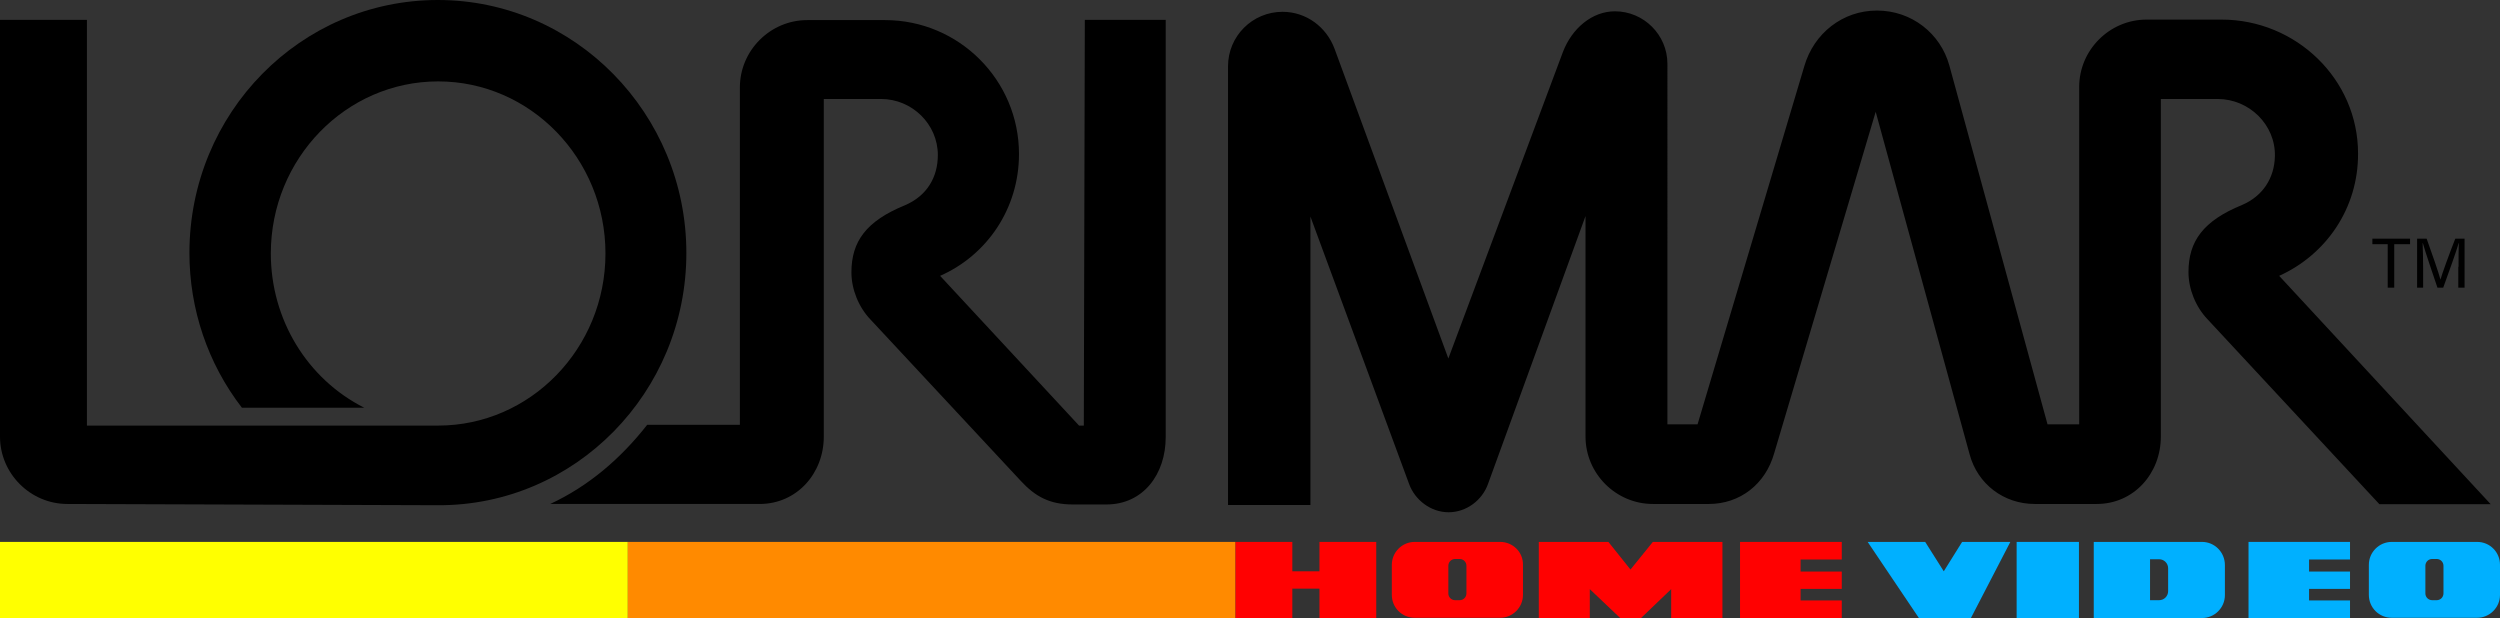
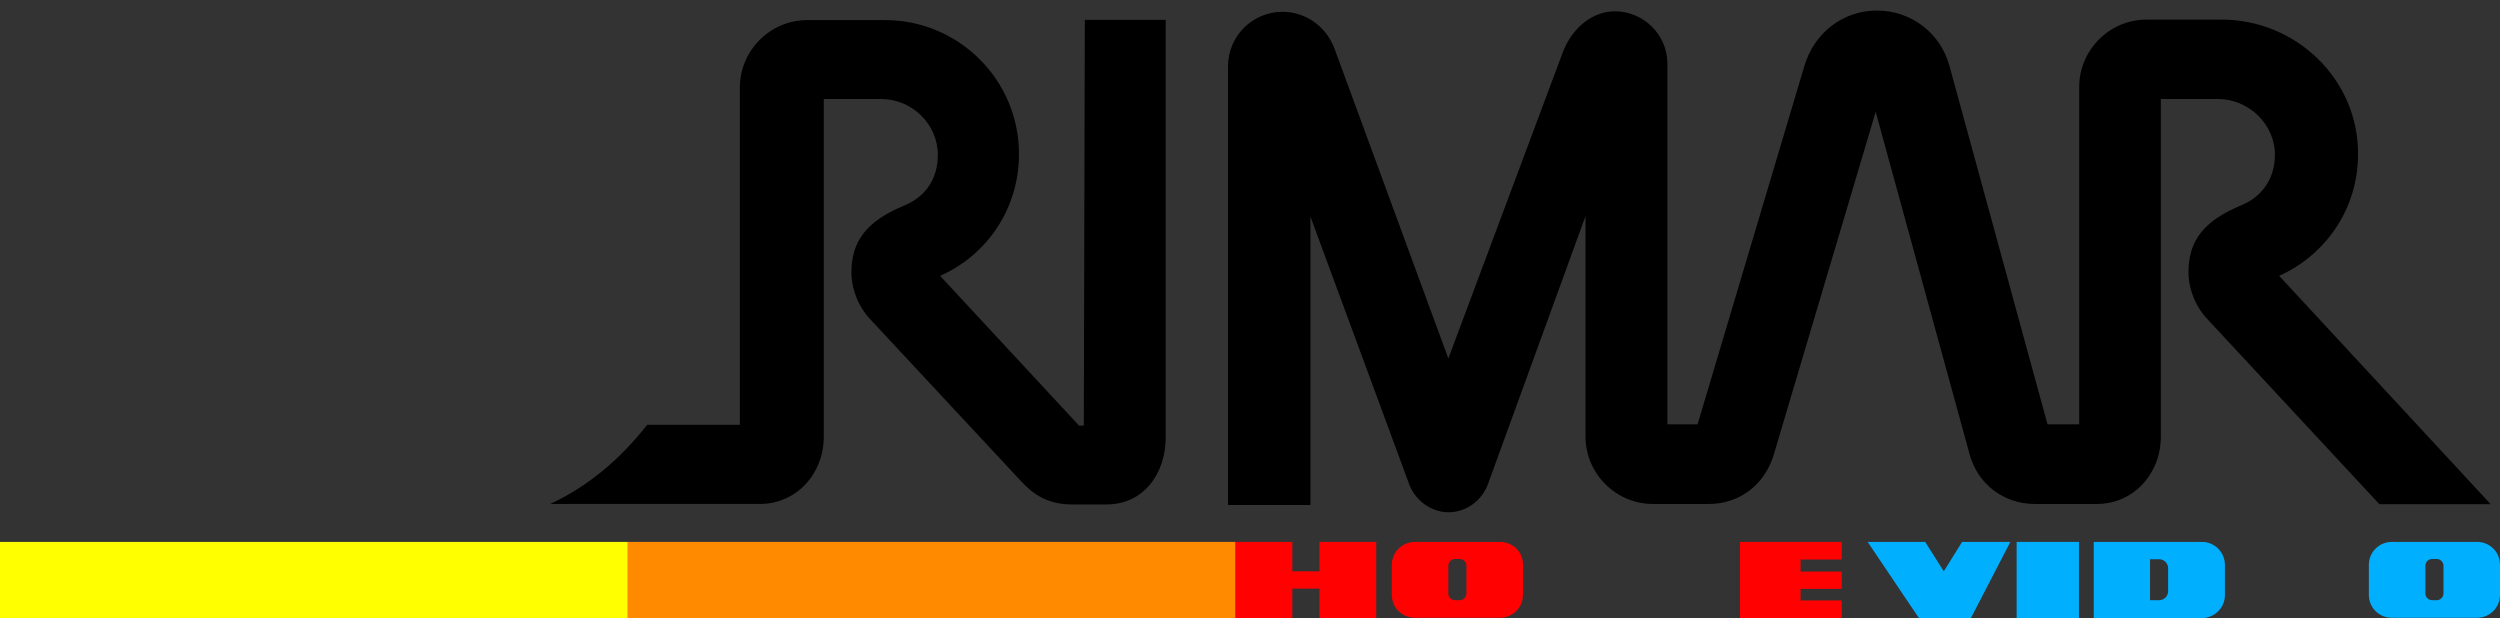
<svg xmlns="http://www.w3.org/2000/svg" version="1.1" id="Layer_1" x="0px" y="0px" viewBox="0 0 995.1 246" style="enable-background:new 0 0 995.1 246;" xml:space="preserve">
  <rect x="0" y="0" width="995.1" height="246" fill="#333333" stroke="none" />
  <style type="text/css">
	.st0{fill-rule:evenodd;clip-rule:evenodd;}
	.st1{fill:#FFFF00;}
	.st2{fill:#FF8A00;}
	.st3{fill:#FF0101;}
	.st4{fill:#00B0FF;}
</style>
  <g>
-     <path class="st0" d="M273.2,100.7C273.2,45.3,228.9,0,174.3,0l0,0c-54.6,0-98.9,44.9-98.9,100.7c0,22.3,7.3,44,20.9,61.6h48.7   c-22.8-11.5-37.2-35.2-37.2-61.4c0-37.8,29.9-68.5,66.6-68.5s66.6,30.7,66.6,68.5s-29.9,68.5-66.6,68.5H34.6V7.9H0v165.9   c0,14.7,12.1,26.8,26.8,26.8l147.6,0.5C228.9,201.3,273.2,156.2,273.2,100.7z" />
    <path class="st0" d="M431.4,169.4h-1.9l-55.3-59.6c18.6-8.2,31.4-26.7,31.4-48.5c0-29.4-23.9-53.3-53.3-53.3h-31   c-14.7,0-26.8,12.1-26.8,26.8v134.3h-36.9c-10.5,13.4-23.3,24.4-38.6,31.5h83.4c14.7,0,25.5-12.1,25.5-26.8V39.4h22.8   c12.3,0,22.6,10,22.6,22.3c0,8.9-4.4,16.3-13.1,20c-15.4,6.3-21.3,14.4-21.3,26.7c0,6.8,2.9,13.9,7.6,18.8l59.8,64.2   c5.8,6.3,11.6,9.4,20.7,9.4h13.4c14.7,0,23.6-12.1,23.6-26.8V7.9h-32.2L431.4,169.4L431.4,169.4z" />
    <path class="st0" d="M907.2,109.8c18.6-8.4,31.5-26.8,31.4-48.7c0-29.6-24.7-53.3-54.3-53.3h-29.9c-14.7,0-26.8,12.1-26.8,26.8   v134.3H815L775.9,26C772.4,13.4,761,4.2,747.1,4.2c-13.7,0-25.1,9.1-28.9,22.1l-42.5,142.6h-12V25.4c0-11.5-9.4-20.9-20.9-20.9   c-9.1,0-17.1,6.8-20.7,16.2l-45.6,122L531.2,19.4c-3.2-8.6-11.2-14.7-20.7-14.7l0,0c-12,0-21.7,9.7-21.7,21.7v174.6h32.8V86.2   l39.3,106.5c2.3,6.3,8.6,11.2,15.7,11.2c7.1,0,13.4-4.8,15.7-11.3L631.1,86v87.8c0,14.7,12.1,26.8,26.8,26.8h22.3   c12.3,0,22.5-7.8,26-20.2l40.4-135.9L784,180.9c3.2,11.8,13.6,19.7,25.9,19.7h24.7c14.7,0,25.5-12.1,25.5-26.8V39.4h22.6   c12.6,0,23.1,10.3,22.8,22.8c-0.2,8.6-4.7,15.8-13.1,19.4c-15.4,6.3-21.3,14.4-21.3,26.7c0,6.8,2.9,13.9,7.6,18.8l68.4,73.6h44.3   L907.2,109.8z" />
  </g>
  <g>
-     <path d="M950.5,97.2h-6.2V95h15v2.2H953v17.3h-2.6V97.2z" />
-     <path d="M978.6,106.2c0-3.6,0-7.3,0.1-9.4h-0.1c-0.8,3.2-3.9,11.5-6.1,17.7h-2.3c-1.7-5-4.9-14.4-5.8-17.7h-0.1   c0.1,2.3,0.2,6.6,0.2,9.9v7.8h-2.4V95h3.8c2.2,6.1,4.9,13.9,5.5,16.3h0c0.5-1.9,3.6-10.5,5.9-16.3h3.7v19.5h-2.5V106.2z" />
-   </g>
+     </g>
  <rect y="215.7" class="st1" width="249.9" height="30.3" />
  <rect x="249.9" y="215.7" class="st2" width="241.9" height="30.3" />
  <g>
    <polygon class="st3" points="525.2,215.7 525.2,227.4 514.4,227.4 514.4,215.7 491.8,215.7 491.8,246 514.4,246 514.4,234.3    525.2,234.3 525.2,246 547.8,246 547.8,215.7  " />
    <path class="st3" d="M597.1,215.7h-34c-5,0-9.1,4.1-9.1,9.1v12c0,5.1,4.1,9.1,9.1,9.1h34c5,0,9.1-4.1,9.1-9.1v-12   C606.3,219.8,602.2,215.7,597.1,215.7z M583.7,236.2c0,1.5-1.2,2.7-2.7,2.7h-1.8c-1.5,0-2.7-1.2-2.7-2.7v-11c0-1.5,1.2-2.7,2.7-2.7   h1.8c1.5,0,2.7,1.2,2.7,2.7V236.2z" />
-     <polygon class="st3" points="657.9,215.7 649,226.7 640.2,215.7 612.5,215.7 612.5,246 632.8,246 632.8,234.5 644.9,246 653.2,246    665.2,234.5 665.2,246 685.6,246 685.6,215.7  " />
    <polygon class="st3" points="716.7,239 716.7,234.4 733.1,234.4 733.1,227.5 716.7,227.5 716.7,222.7 733.1,222.7 733.1,215.7    692.6,215.7 692.6,246 733.1,246 733.1,239  " />
  </g>
  <g>
    <polygon class="st4" points="781,215.7 773.7,227.4 766.3,215.7 743.4,215.7 763.8,246 784.5,246 800.2,215.7  " />
    <rect x="802.7" y="215.7" class="st4" width="24.8" height="30.3" />
    <path class="st4" d="M876.5,215.7h-43.1V246h43.1c5,0,9.1-4.1,9.1-9.1v-12C885.6,219.8,881.5,215.7,876.5,215.7z M863,235.3   c0,2-1.6,3.6-3.6,3.6h-3.6v-16.3h3.6c2,0,3.6,1.6,3.6,3.6V235.3z" />
-     <polygon class="st4" points="919.1,239 919.1,234.4 935.4,234.4 935.4,227.5 919.1,227.5 919.1,222.7 935.4,222.7 935.4,215.7    895,215.7 895,246 935.4,246 935.4,239  " />
    <path class="st4" d="M986,215.7h-34c-5,0-9.1,4.1-9.1,9.1v12c0,5.1,4.1,9.1,9.1,9.1h34c5,0,9.1-4.1,9.1-9.1v-12   C995.1,219.8,991.1,215.7,986,215.7z M972.6,236.2c0,1.5-1.2,2.7-2.7,2.7h-1.8c-1.5,0-2.7-1.2-2.7-2.7v-11c0-1.5,1.2-2.7,2.7-2.7   h1.8c1.5,0,2.7,1.2,2.7,2.7V236.2z" />
  </g>
</svg>